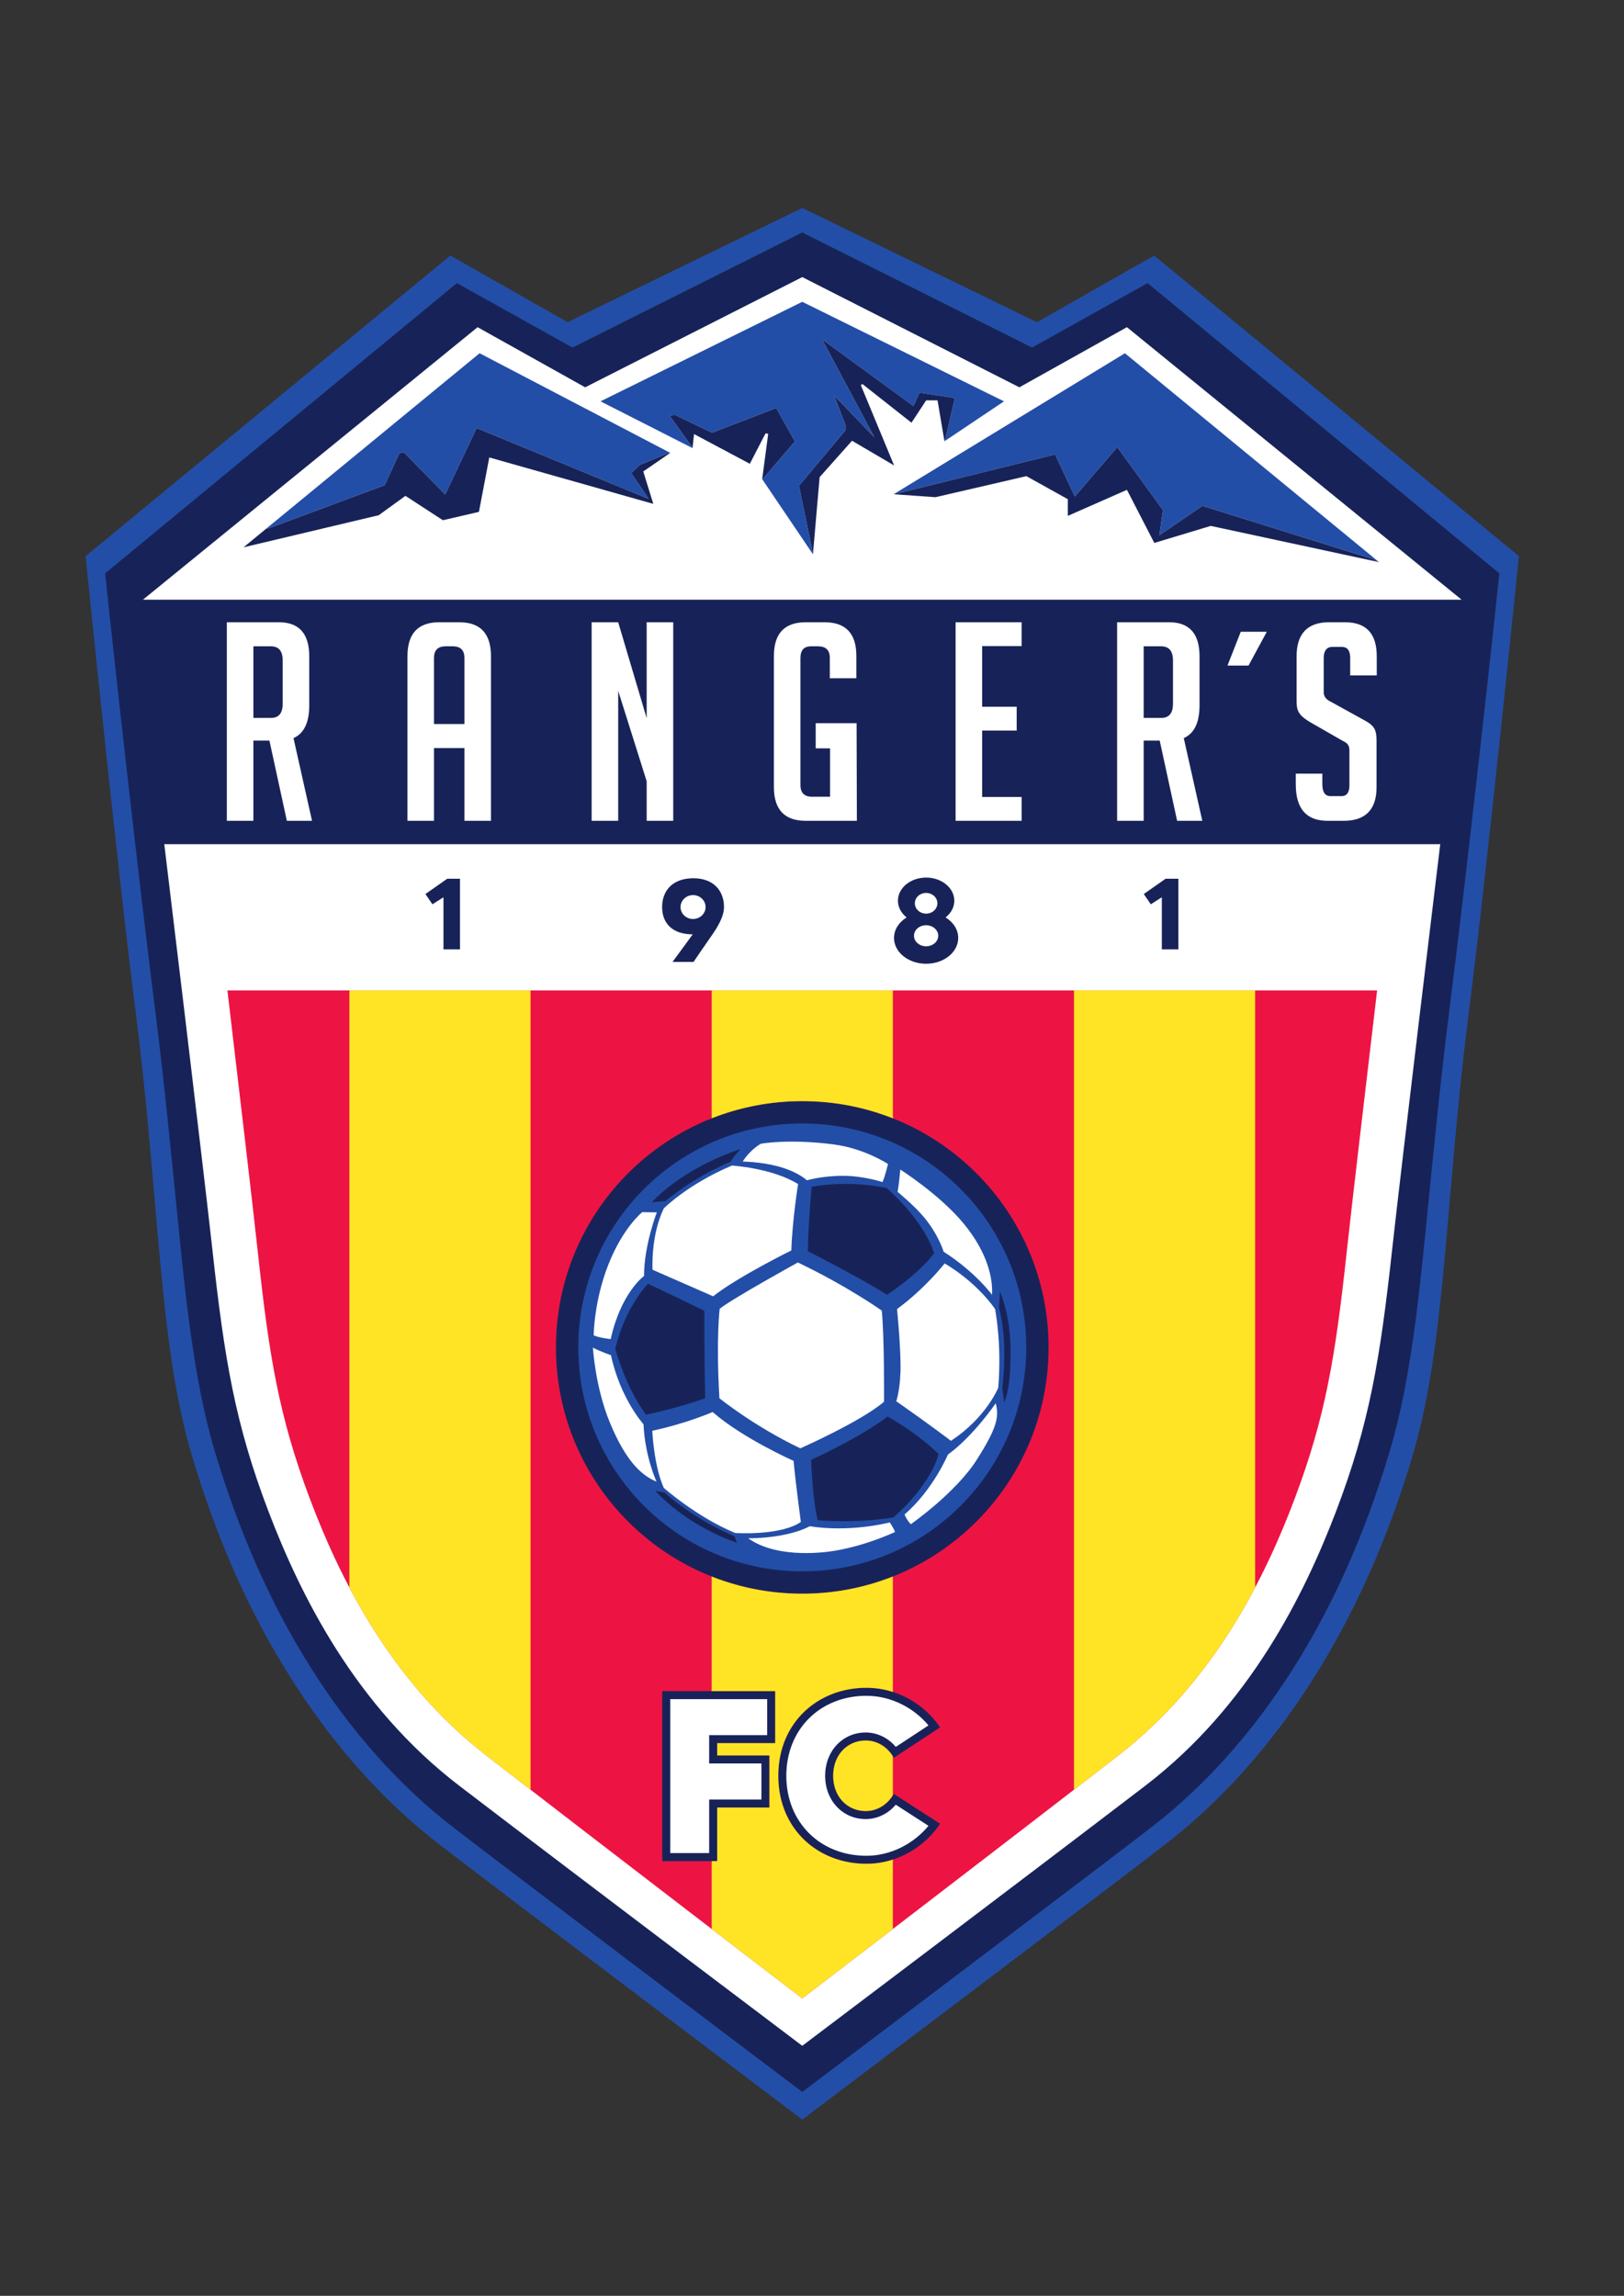
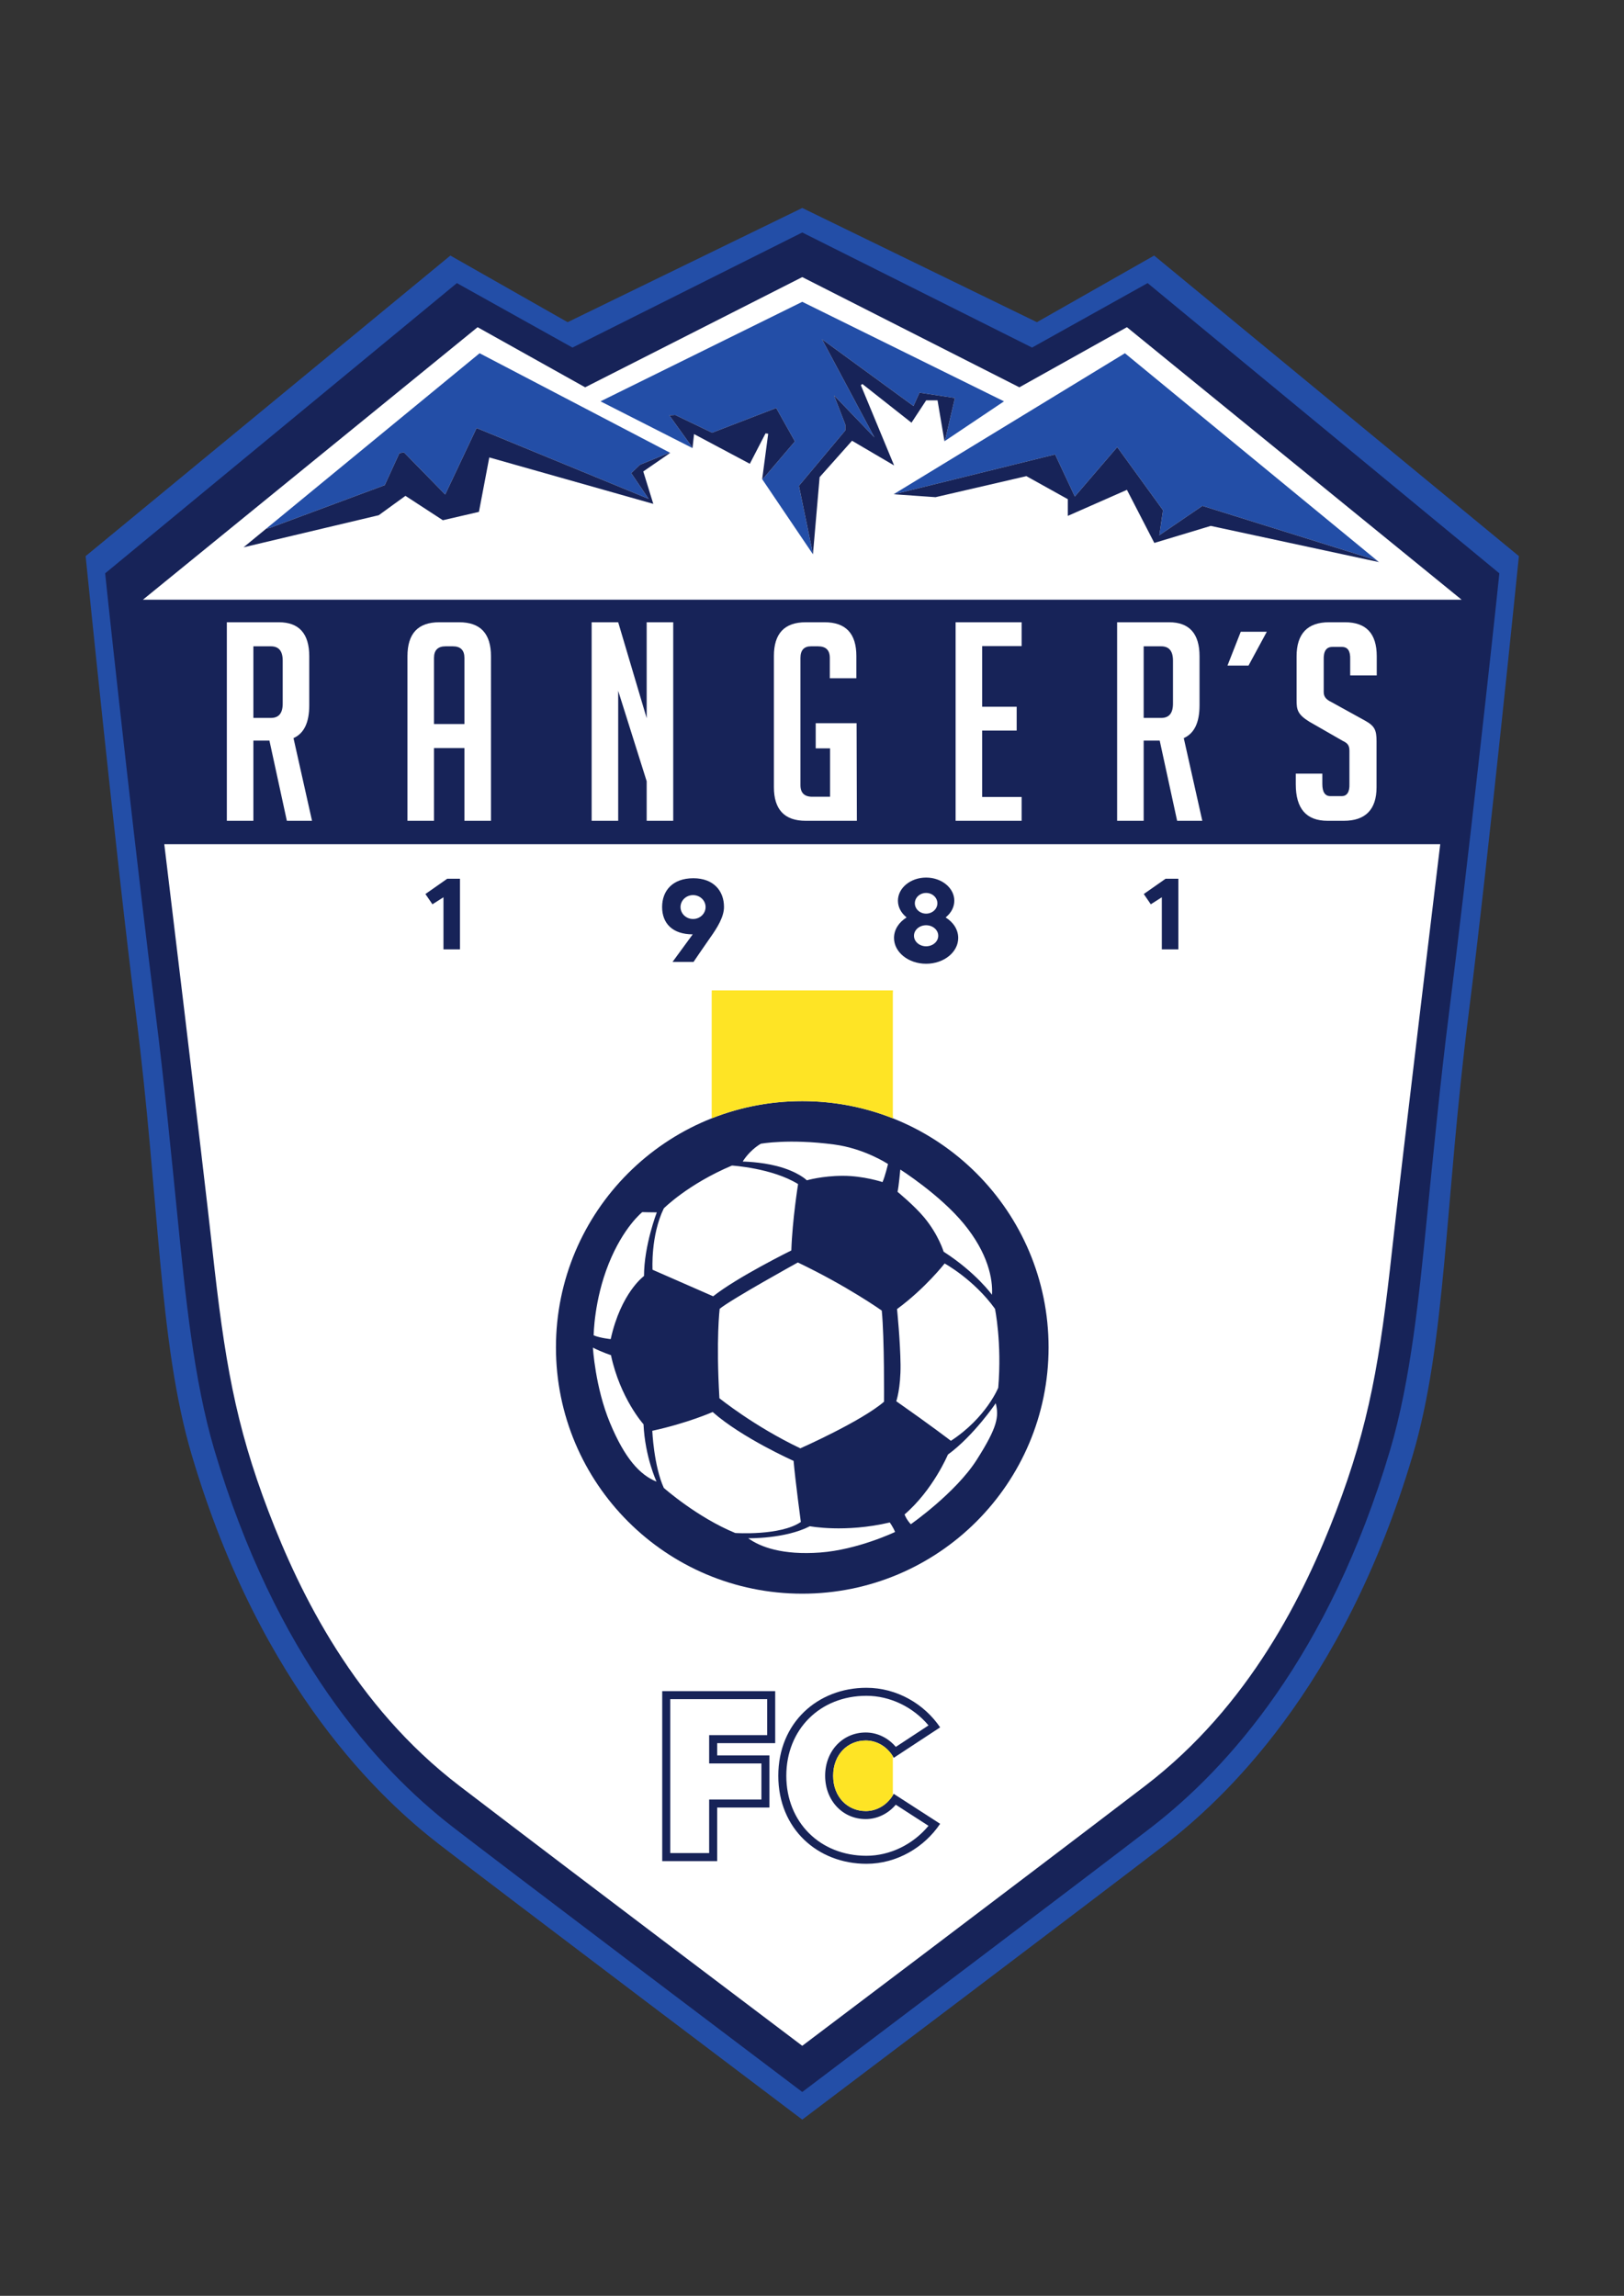
<svg xmlns="http://www.w3.org/2000/svg" width="793.928" height="1122.52">
  <rect width="100%" height="100%" fill="#333333" stroke="none" />
  <path d="M428.005 165.19c20.396 15.803 65.047 56.412 90.588 142.59 12.309 41.53 11.76 93.162 20.58 162.436 7.079 55.597 18.375 167.396 18.375 167.396l-133.77 110.25-42.997-24.439-86.055 41.895-86.056-41.895-42.997 24.439-133.77-110.25s11.296-111.799 18.375-167.396c8.82-69.274 8.272-120.907 20.58-162.435 25.54-86.179 70.192-126.788 90.588-142.59s133.28-101.063 133.28-101.063 112.882 85.26 133.279 101.063" style="fill:#234ea7;fill-opacity:1;fill-rule:nonzero;stroke:none" transform="matrix(1.333 0 0 -1.333 -.667 1121.853)" />
  <path d="M294.726 74.261c-21.858 16.514-110.623 83.603-128.328 97.32-27.679 21.446-64.86 62.544-87.271 138.16-7.597 25.633-10.658 56.84-13.476 85.014-2.056 20.563-4.978 50.585-8.207 75.95-6.207 48.753-16.24 139.66-18.375 160.598l128.993 106.453 42.385-23.643 84.279 42.212 84.278-42.212 42.386 23.643 128.992-106.453c-2.134-20.937-12.168-111.845-18.375-160.597-3.23-25.366-6.15-55.388-8.207-75.95-2.818-28.175-5.879-59.382-13.475-85.015-22.41-75.616-59.593-116.714-87.272-138.16-17.705-13.717-106.47-80.806-128.327-97.32" style="fill:#172358;fill-opacity:1;fill-rule:nonzero;stroke:none" transform="matrix(1.333 0 0 -1.333 -.667 1121.853)" />
  <path d="M420.41 186.504c38.465 29.4 58.535 70.474 70.07 100.695 12.25 32.095 16.17 55.861 20.58 96.041 3.441 31.36 17.64 148.716 17.64 148.716H60.752S74.95 414.599 78.392 383.24c4.41-40.18 8.33-63.946 20.58-96.04 11.534-30.222 31.604-71.296 70.07-100.696 48.47-37.047 125.684-95.305 125.684-95.305s77.214 58.258 125.684 95.305" style="fill:#fff;fill-opacity:1;fill-rule:nonzero;stroke:none" transform="matrix(1.333 0 0 -1.333 -.667 1121.853)" />
-   <path d="M178.756 197.756c-35.492 27.504-54.01 65.93-64.654 94.203-11.303 30.025-14.92 52.26-18.989 89.85-1.866 17.247-7.165 62.302-11.214 96.507h421.653c-4.05-34.205-9.347-79.26-11.214-96.507-4.069-37.59-7.686-59.825-18.988-89.85-10.643-28.274-29.163-66.7-64.654-94.203-44.724-34.66-115.97-89.162-115.97-89.162s-71.247 54.502-115.97 89.162" style="fill:#ed1443;fill-opacity:1;fill-rule:nonzero;stroke:none" transform="matrix(1.333 0 0 -1.333 -.667 1121.853)" />
  <path d="m215.102 699.535-39.446 22.05-122.745-99.96H536.54l-122.745 99.96-39.445-22.05-79.624 40.425z" style="fill:#fff;fill-opacity:1;fill-rule:nonzero;stroke:none" transform="matrix(1.333 0 0 -1.333 -.667 1121.853)" />
  <path d="m245.36 675.28-10.168-4.164-3.186-3.063 6.37-9.432-63.086 25.97-11.516-24.378-15.14 15.484-1.67-.343-5.362-11.711-42.14-15.68-1.312-.265 78.243 64.333 69.923-36.541zM298.401 639.633l-4.9 23.765 17.028 20.335v2.083l-4.165 10.78 14.823-15.435-19.233 36.015 33.565-24.5 2.205 4.9 12.985-1.96-3.43-14.7-.403-1.174 21.838 14.649-73.988 36.505-73.99-36.505 33.746-17.156-.67 1.108-7.84 10.903 2.204.122 13.475-6.492 23.52 9.065 6.86-12.25-11.392-13.353-.613-.49 18.62-27.563zM330.496 660.826l56.963 14.087 7.228-15.435 15.557 18.13 16.782-23.153-1.347-9.187 15.802 10.78 62.72-19.6 2.04-1.033-93.182 76.616-84.83-51.717z" style="fill:#234ea7;fill-opacity:1;fill-rule:nonzero;stroke:none" transform="matrix(1.333 0 0 -1.333 -.667 1121.853)" />
  <path d="m105.703 540.53-6.39 29.415H93.43V540.53h-9.737v72.828h19.069c7.404 0 11.157-4.16 11.157-12.476v-17.954c0-6.39-1.927-10.345-5.781-12.07l6.796-30.328zM93.43 578.263h6.39c2.942 0 4.362 1.724 4.362 5.274v15.722c0 3.55-1.42 5.274-4.362 5.274h-6.39zM159.668 540.53h-9.737v60.352c0 8.317 3.855 12.476 11.665 12.476h7.302c7.811 0 11.665-4.16 11.665-12.476V540.53h-9.737v26.677h-11.158zm11.158 35.501v24.242q0 4.26-4.26 4.26h-2.638q-4.26 0-4.26-4.26v-24.242zM237.667 613.358h9.737V540.53h-9.737v14.505l-10.447 33.168V540.53h-9.738v72.828h9.738l10.447-35.197zM297.916 604.533c-2.536 0-3.855-1.42-3.855-4.26v-46.658c0-2.84 1.42-4.26 4.362-4.26h6.492v17.741h-5.258v9.24h14.994l.102-35.806h-18.765c-7.81 0-11.664 4.16-11.664 12.375v48.078c0 8.216 3.854 12.375 11.664 12.375h6.914c7.81 0 11.665-4.16 11.665-12.375v-8.161h-9.737v7.451c0 2.84-1.42 4.26-4.362 4.26zM350.964 540.53v72.828h24.211v-8.74h-14.474v-22.246h12.662v-8.74H360.7v-24.361h14.474v-8.74zM432.208 540.53l-6.39 29.415h-5.883V540.53h-9.738v72.828h19.07c7.404 0 11.156-4.16 11.156-12.476v-17.954c0-6.39-1.927-10.345-5.781-12.07l6.796-30.328zm-12.273 37.733h6.39c2.942 0 4.361 1.724 4.361 5.274v15.722c0 3.55-1.42 5.274-4.36 5.274h-6.391zM505.343 552.804c0-8.216-4.164-12.274-11.974-12.274h-5.984c-7.81 0-11.665 4.463-11.665 13.39v3.912h9.738v-3.828c0-2.947 1.014-4.421 2.94-4.421h4.16c1.926 0 2.941 1.474 2.839 4.42v12.218c.015 2.187-.913 2.874-2.434 3.615l-12.273 7.046c-4.36 2.688-4.671 4.45-4.671 7.88v16.12c0 8.317 4.063 12.476 11.872 12.476h5.861c7.81 0 11.665-4.16 11.665-12.476v-7.019h-9.738v5.874c.102 3.095-.913 4.569-3.042 4.569h-3.528c-2.232 0-3.246-1.621-3.145-4.716v-11.841c-.015-1.968 1.218-2.893 2.941-3.733l12.173-6.72c3.55-1.961 4.265-3.454 4.265-7.561zM450.67 597.462h7.717l6.706 12.404h-9.554z" style="fill:#fff;fill-opacity:1;fill-rule:nonzero;stroke:none" transform="matrix(1.333 0 0 -1.333 -.667 1121.853)" />
  <path d="M164.516 519.277h4.685v-25.909h-6.063v19.11l-4.043-2.572-2.573 3.766zM427.973 519.277h4.686v-25.909h-6.065v19.11l-4.042-2.572-2.573 3.766zM259.269 508.895c0-2.419-2.057-4.38-4.594-4.38-2.536 0-4.593 1.961-4.593 4.38s2.057 4.38 4.593 4.38 4.594-1.961 4.594-4.38m1.776-11.117c2.512 3.553 4.962 7.473 4.977 11.117.024 5.975-3.874 10.565-11.224 10.565-7.657 0-11.469-4.59-11.469-10.565s3.812-10.015 11.224-10.015l-7.398-10.106h7.704s3.675 5.452 6.186 9.004M347.32 505.07c2.8-1.731 4.603-4.45 4.603-7.51 0-5.227-5.27-9.465-11.774-9.465-6.502 0-11.773 4.238-11.773 9.466 0 3.06 1.805 5.78 4.605 7.51l-.256.25c-1.802 1.527-2.91 3.608-2.91 5.902 0 4.685 4.626 8.482 10.334 8.482 5.71 0 10.337-3.797 10.337-8.482 0-2.278-1.093-4.347-2.873-5.87zm-7.172 9.002c-2.283 0-4.133-1.7-4.133-3.798s1.85-3.797 4.133-3.797c2.285 0 4.135 1.7 4.135 3.797s-1.85 3.798-4.135 3.798m0-11.85c-2.457 0-4.449-1.728-4.449-3.86 0-2.133 1.992-3.862 4.45-3.862s4.45 1.729 4.45 3.861-1.992 3.86-4.45 3.86M263.52 178.604v-19.661h-20.152v62.353h41.436v-19.08H263.52v-4.501h19.167v-19.111ZM345.289 172.632c-5.804-8.623-15.841-14.669-27.027-14.669-17.852 0-32.325 12.784-32.325 32.28 0 19.492 14.473 32.278 32.325 32.278 11.157 0 21.217-5.93 27.027-14.517l-17.012-11.177c-2.078 3.805-5.904 6.357-10.28 6.357-6.594 0-11.94-5.126-11.94-12.941 0-7.817 5.346-12.943 11.94-12.943 4.365 0 8.182 2.539 10.264 6.327z" style="fill:#172358;fill-opacity:1;fill-rule:nonzero;stroke:none" transform="matrix(1.333 0 0 -1.333 -.667 1121.853)" />
  <path d="M281.864 218.356v-13.2H260.58v-10.382h19.167v-13.23H260.58v-19.66h-14.271v56.472zM288.877 190.243c0 17 12.358 29.338 29.385 29.338 8.67 0 17.13-4.113 22.766-10.858l-11.994-7.88c-2.793 3.3-6.791 5.281-11.036 5.281-8.483 0-14.88-6.828-14.88-15.881 0-9.055 6.397-15.883 14.88-15.883 4.238 0 8.235 1.98 11.028 5.274l11.995-7.745c-5.66-6.825-14.118-10.985-22.76-10.985-17.026 0-29.384 12.338-29.384 29.339" style="fill:#fff;fill-opacity:1;fill-rule:nonzero;stroke:none" transform="matrix(1.333 0 0 -1.333 -.667 1121.853)" />
  <path d="M385.06 347.37c0-49.902-40.448-90.334-90.334-90.334s-90.334 40.432-90.334 90.333c0 49.902 40.448 90.335 90.334 90.335s90.335-40.433 90.335-90.335" style="fill:#172358;fill-opacity:1;fill-rule:nonzero;stroke:none" transform="matrix(1.333 0 0 -1.333 -.667 1121.853)" />
-   <path d="M376.862 347.37c0-45.374-36.777-82.136-82.136-82.136s-82.136 36.762-82.136 82.135 36.778 82.137 82.136 82.137c45.359 0 82.136-36.763 82.136-82.137" style="fill:#234ea7;fill-opacity:1;fill-rule:nonzero;stroke:none" transform="matrix(1.333 0 0 -1.333 -.667 1121.853)" />
  <path d="M293.195 407.281s-2.112-13.138-2.48-24.346c0 0-19.754-9.74-28.666-16.814 0 0-18.925 8.27-22.233 9.739 0 0-.735 12.495 4.134 22.51 0 0 8.728 8.82 24.99 15.71 0 0 14.792-.918 24.255-6.799M272.891 415.55s2.205 3.859 6.615 6.523c0 0 10.29 1.93 26.92-.276 11.218-1.486 19.752-7.166 19.752-7.166s-1.102-4.593-2.02-6.615c0 0-6.891 2.297-14.517 2.297s-13.23-1.653-13.23-1.653-3.167 3.212-11.025 5.236c-6.064 1.563-12.495 1.654-12.495 1.654M346.574 382.475s-1.837 6.155-7.074 12.495c-3.61 4.371-9.83 9.464-9.83 9.464.46 2.02 1.01 8.176 1.01 8.176s14.516-9.188 23.337-19.937 10.657-20.213 10.29-26c0 0-5.88 8.176-17.733 15.802M329.21 327.625s1.654 4.778 1.562 13.415c-.092 8.635-1.286 20.396-1.286 20.396 10.382 7.626 17.456 16.72 17.456 16.72s10.75-5.879 18.467-16.629c0 0 2.572-12.402 1.195-28.94 0 0-4.41-11.025-17.365-19.478 0 0-7.166 5.513-20.029 14.516M293.104 378.524s-24.44-13.505-28.666-16.997c0 0-1.377-11.116-.092-32.799 0 0 12.68-10.29 29.676-18.375 0 0 22.234 9.83 30.686 17.089 0 0 .184 23.336-.827 33.442 0 0-12.678 9.004-30.777 17.64M241.377 396.9s-4.685-12.128-4.685-23.337c0 0-8.452-6.063-12.219-23.152 0 0-3.767.367-6.248 1.378 0 0 .092 12.77 5.513 26.276 5.42 13.506 12.311 18.926 12.311 18.926s3.216-.092 5.328-.092M217.95 347.287s.826-14.516 6.247-27.563c5.42-13.046 10.933-19.11 17.089-21.59 0 0-4.226 9.004-4.778 21.04 0 0-8.544 9.463-11.943 25.357 0 0-3.4 1.102-6.616 2.756M261.866 323.675s-9.096-4.043-22.142-6.89c0 0 .551-12.863 4.226-20.948 0 0 12.128-10.75 26.185-16.538 0 0 16.537-1.102 24.07 4.043 0 0-2.02 15.068-2.663 22.417 0 0-18.834 8.361-29.676 17.916M297.514 281.78s12.862-2.48 29.307 1.378c0 0 1.378-1.93 1.93-3.491 0 0-13.69-6.523-27.47-7.534-13.782-1.01-21.959 2.021-26.369 5.237 0 0 13.506-.276 22.602 4.41M348.137 308.056s-5.421-12.954-15.895-21.958c0 0 .643-1.837 2.297-3.583 0 0 16.446 11.485 24.163 23.612 7.718 12.127 8.177 15.894 6.983 20.764 0 0-8.085-11.944-17.548-18.835" style="fill:#fff;fill-opacity:1;fill-rule:nonzero;stroke:none" transform="matrix(1.333 0 0 -1.333 -.667 1121.853)" />
  <path d="M258.834 360.793s-15.251 7.441-20.672 9.922c0 0-8.177-8.085-12.036-23.796 0 0 3.767-14.148 11.301-24.254 0 0 12.404 2.664 21.683 6.063 0 0-.368 19.11-.276 32.065M298.157 406.271s-1.379-15.527-1.379-23.612c0 0 19.57-9.923 29.033-15.987 0 0 11.3 7.259 17.273 15.252 0 0-2.94 11.025-17.365 23.888 0 0-13.414 3.123-27.562.459M268.39 415.459s-11.945-4.687-23.889-14.425c0 0-2.848-.184-4.961-.46 0 0 10.106 11.944 32.524 19.57 0 0-2.48-2.756-3.675-4.685M325.995 322.021s-7.718-6.431-28.022-15.894c0 0 .367-13.322 2.389-22.142 0 0 13.69-1.286 27.746 1.011 0 0 13.046 10.75 16.629 23.244 0 0-7.074 7.258-18.742 13.781M367.246 367.867s3.768-8.36 3.86-20.948c.091-12.586-1.195-16.997-2.297-19.753l-.736 5.146s.827 6.155.736 14.607c-.092 8.453-1.93 14.976-1.93 14.976zM240.827 294.734s10.75-12.402 29.95-19.018l-.918 2.39s-13.965 5.603-25.725 16.078zM98.15 647.698l-8.335-6.852 49.582 11.772 9.8 7.105 13.72-8.943 13.23 3.063 3.797 19.968 60.148-17.028-3.676 11.883 9.9 6.824-.957-.21-10.167-4.164-3.186-3.063 6.37-9.432-63.086 25.97-11.516-24.378-15.14 15.484-1.67-.343-5.362-11.711-42.14-15.68zM298.401 639.633l-4.9 23.765 17.028 20.335v2.083l-4.165 10.78 14.823-15.435-19.233 36.015 33.565-24.5 2.205 4.9 12.985-1.96-3.43-14.7-.403-1.174-2.537 15.016h-4.165l-5.39-8.207-18.013 14.203-.556-.442 12.2-29.441-15.436 9.065-11.883-13.353-2.45-28.298zM280.026 665.848l2.206 16.66-.98.123-5.758-11.148-20.457 10.903-.555-5.151-.67 1.108-7.84 10.903 2.204.122 13.475-6.492 23.52 9.065 6.86-12.25-11.392-13.353zM330.496 660.826l56.963 14.087 7.228-15.435 15.557 18.13 16.782-23.153-1.347-9.187 15.802 10.78 62.72-19.6 2.04-1.033-61.697 13.283-20.702-6.247-10.046 19.477-21.682-9.555v6.126l-15.19 8.451-33.32-7.717-15.375 1.081z" style="fill:#172358;fill-opacity:1;fill-rule:nonzero;stroke:none" transform="matrix(1.333 0 0 -1.333 -.667 1121.853)" />
  <path d="M328.054 431.358c-10.312 4.095-21.557 6.346-33.328 6.346-11.72 0-22.918-2.231-33.194-6.293l-.026 1.044v44.437l.023 1.424h66.456l-.04-1.178v-44.591zM327.952 183.095c-2.138-3.492-5.798-5.795-9.954-5.795-6.595 0-11.94 5.126-11.94 12.943 0 7.815 5.345 12.941 11.94 12.941 4.156 0 7.816-2.303 9.954-5.795l-.008-.654V183.75z" style="fill:#fee425;fill-opacity:1;fill-rule:nonzero;stroke:none" transform="matrix(1.333 0 0 -1.333 -.667 1121.853)" />
-   <path d="M327.946 221a31.7 31.7 0 0 1-9.684 1.521c-17.852 0-32.325-12.786-32.325-32.278 0-19.496 14.473-32.28 32.325-32.28 3.379 0 6.652.552 9.736 1.559l-.054-.702v-23.091l.01-1.677c-19.35-14.841-33.228-25.458-33.228-25.458s-13.86 10.602-33.19 25.428l-.03 1.585v22.418l.024.918h1.99v19.661h19.167v19.11H263.52v4.502h21.284v19.08h-23.336l.039.858v39.872l-.03 1.326c10.29-4.077 21.51-6.316 33.25-6.316 11.719 0 22.916 2.231 33.192 6.292l.026-.934v-40.73zM195.063 185.145a11043 11043 0 0 0-16.307 12.611c-23.02 17.84-38.901 40.273-50.123 61.552l.001 1.31v216.335l.043 1.363h66.395l-.002-1.363V186.69zM394.38 186.444v291.872h66.456l-.019-.812V260.557l.04-1.175c-11.224-21.3-27.114-43.766-50.162-61.626a10721 10721 0 0 0-16.305-12.61l-.009 1.298z" style="fill:#fee425;fill-opacity:1;fill-rule:nonzero;stroke:none" transform="matrix(1.333 0 0 -1.333 -.667 1121.853)" />
</svg>